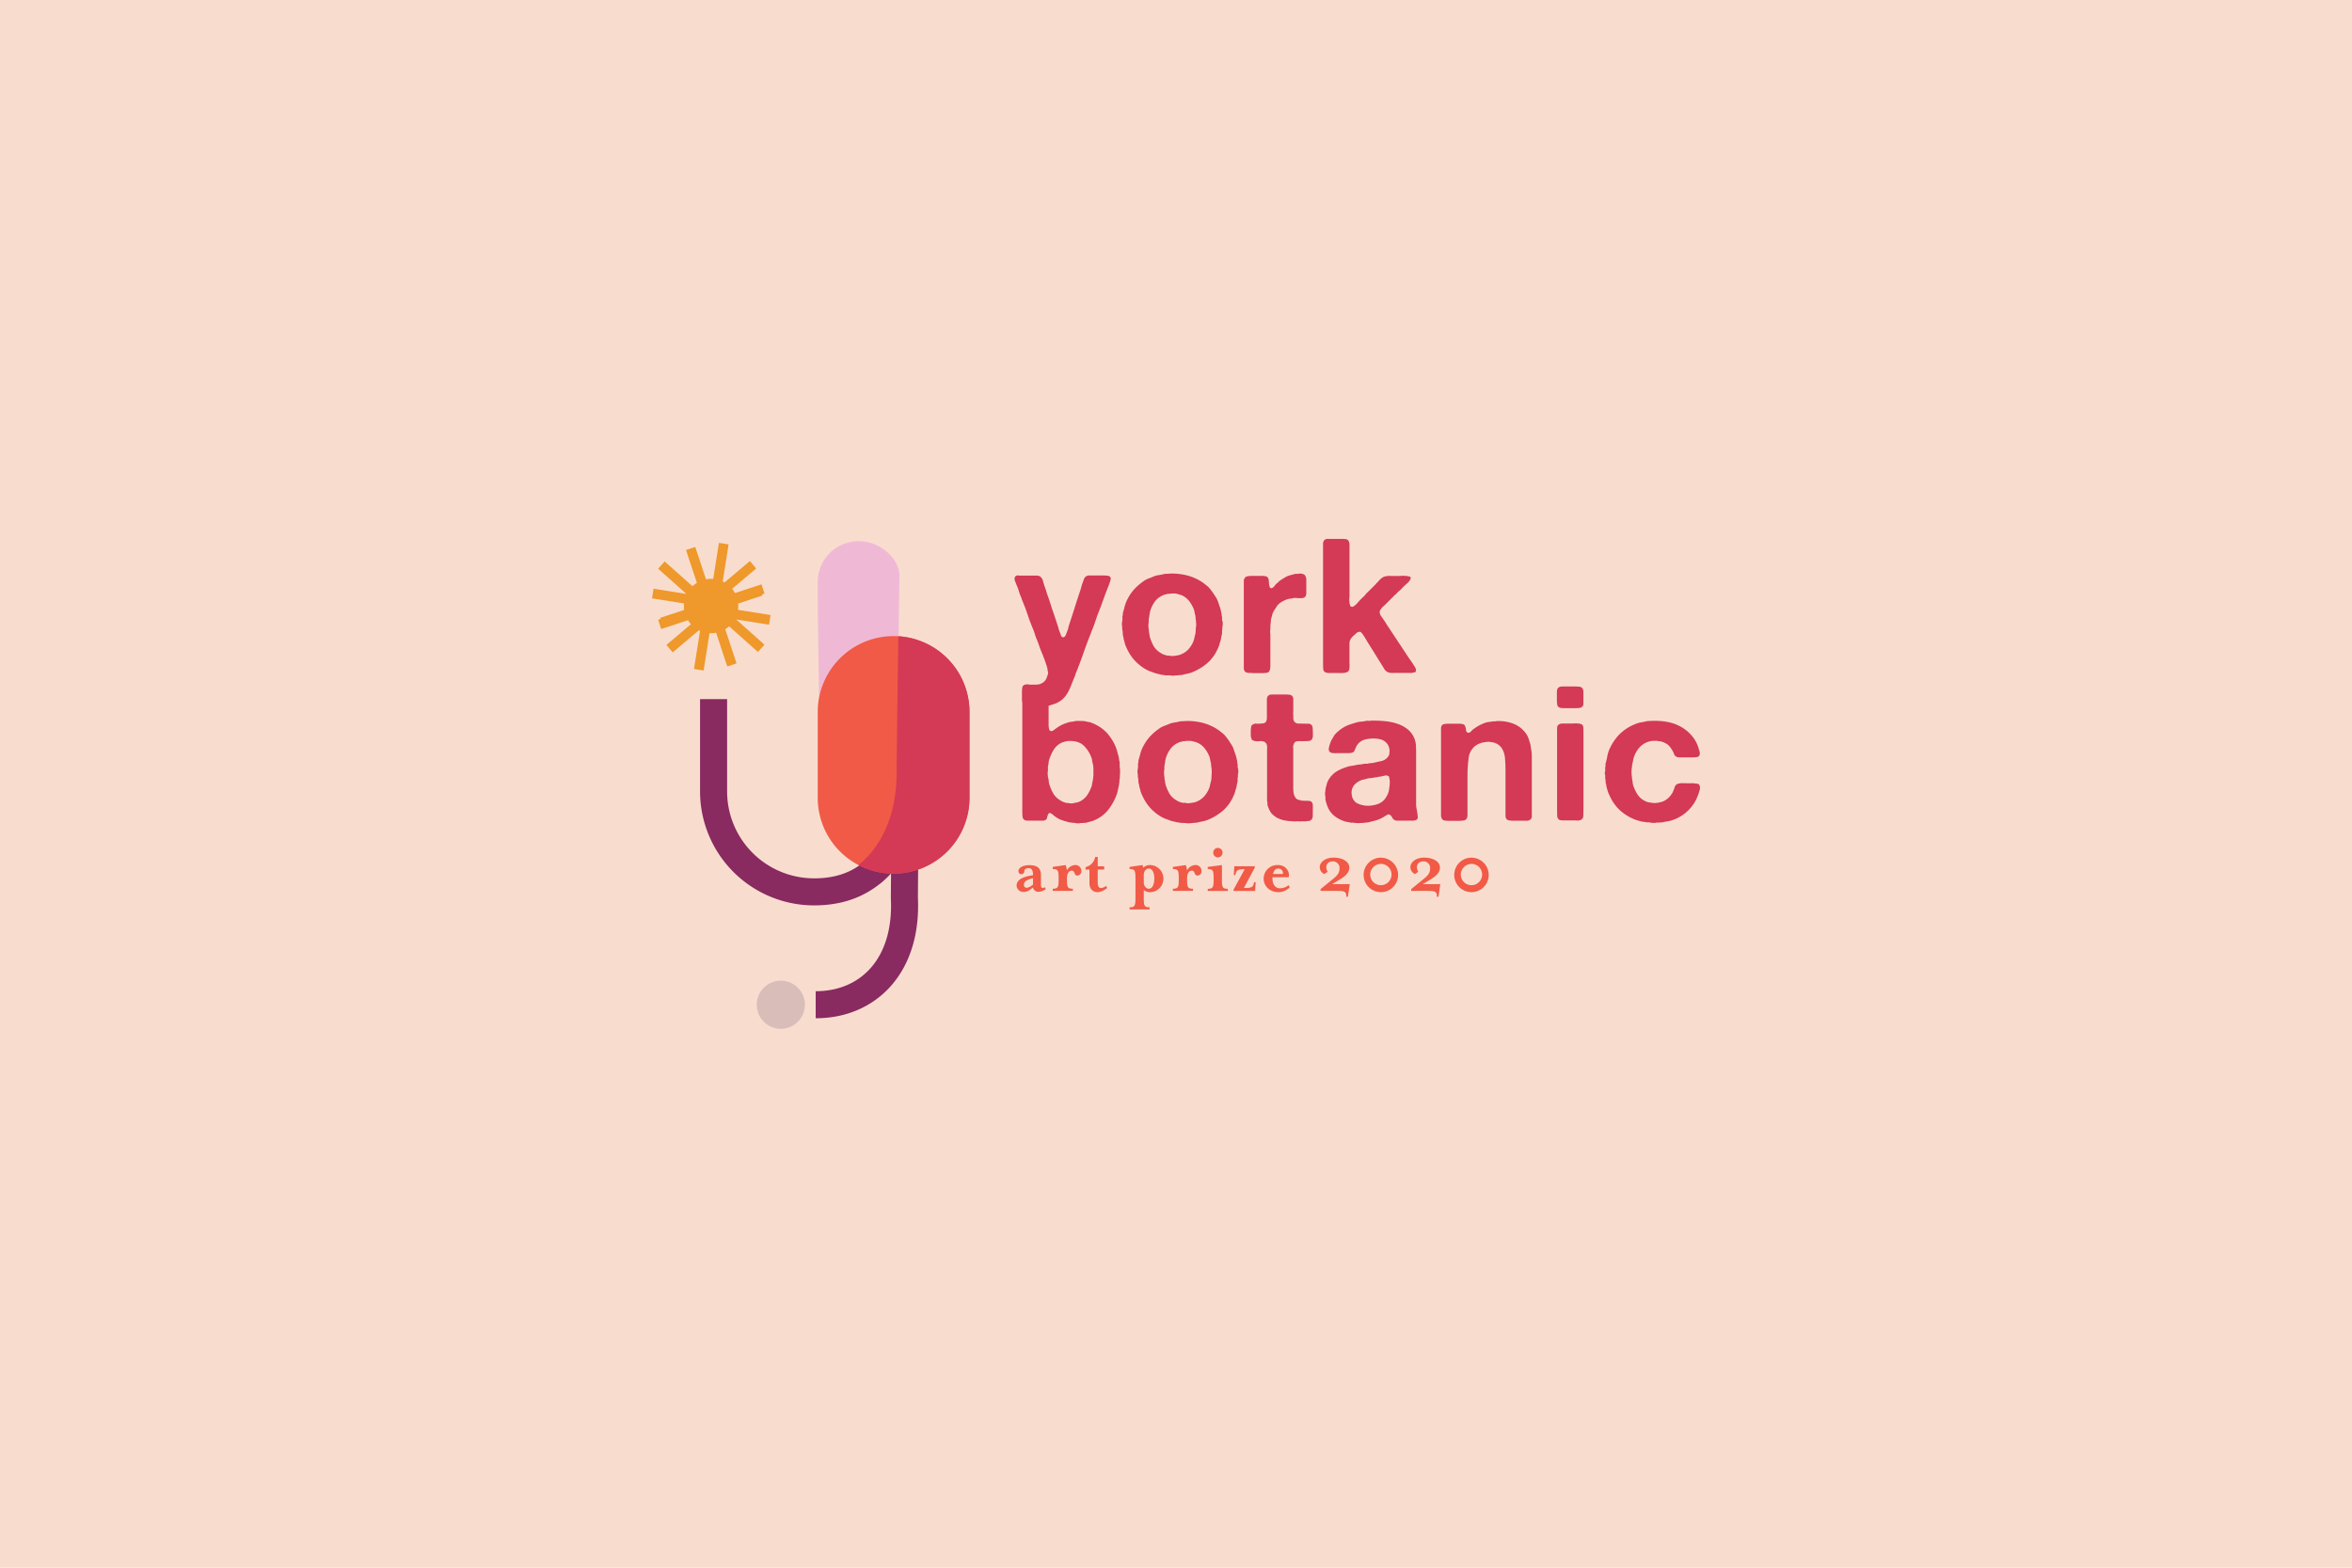
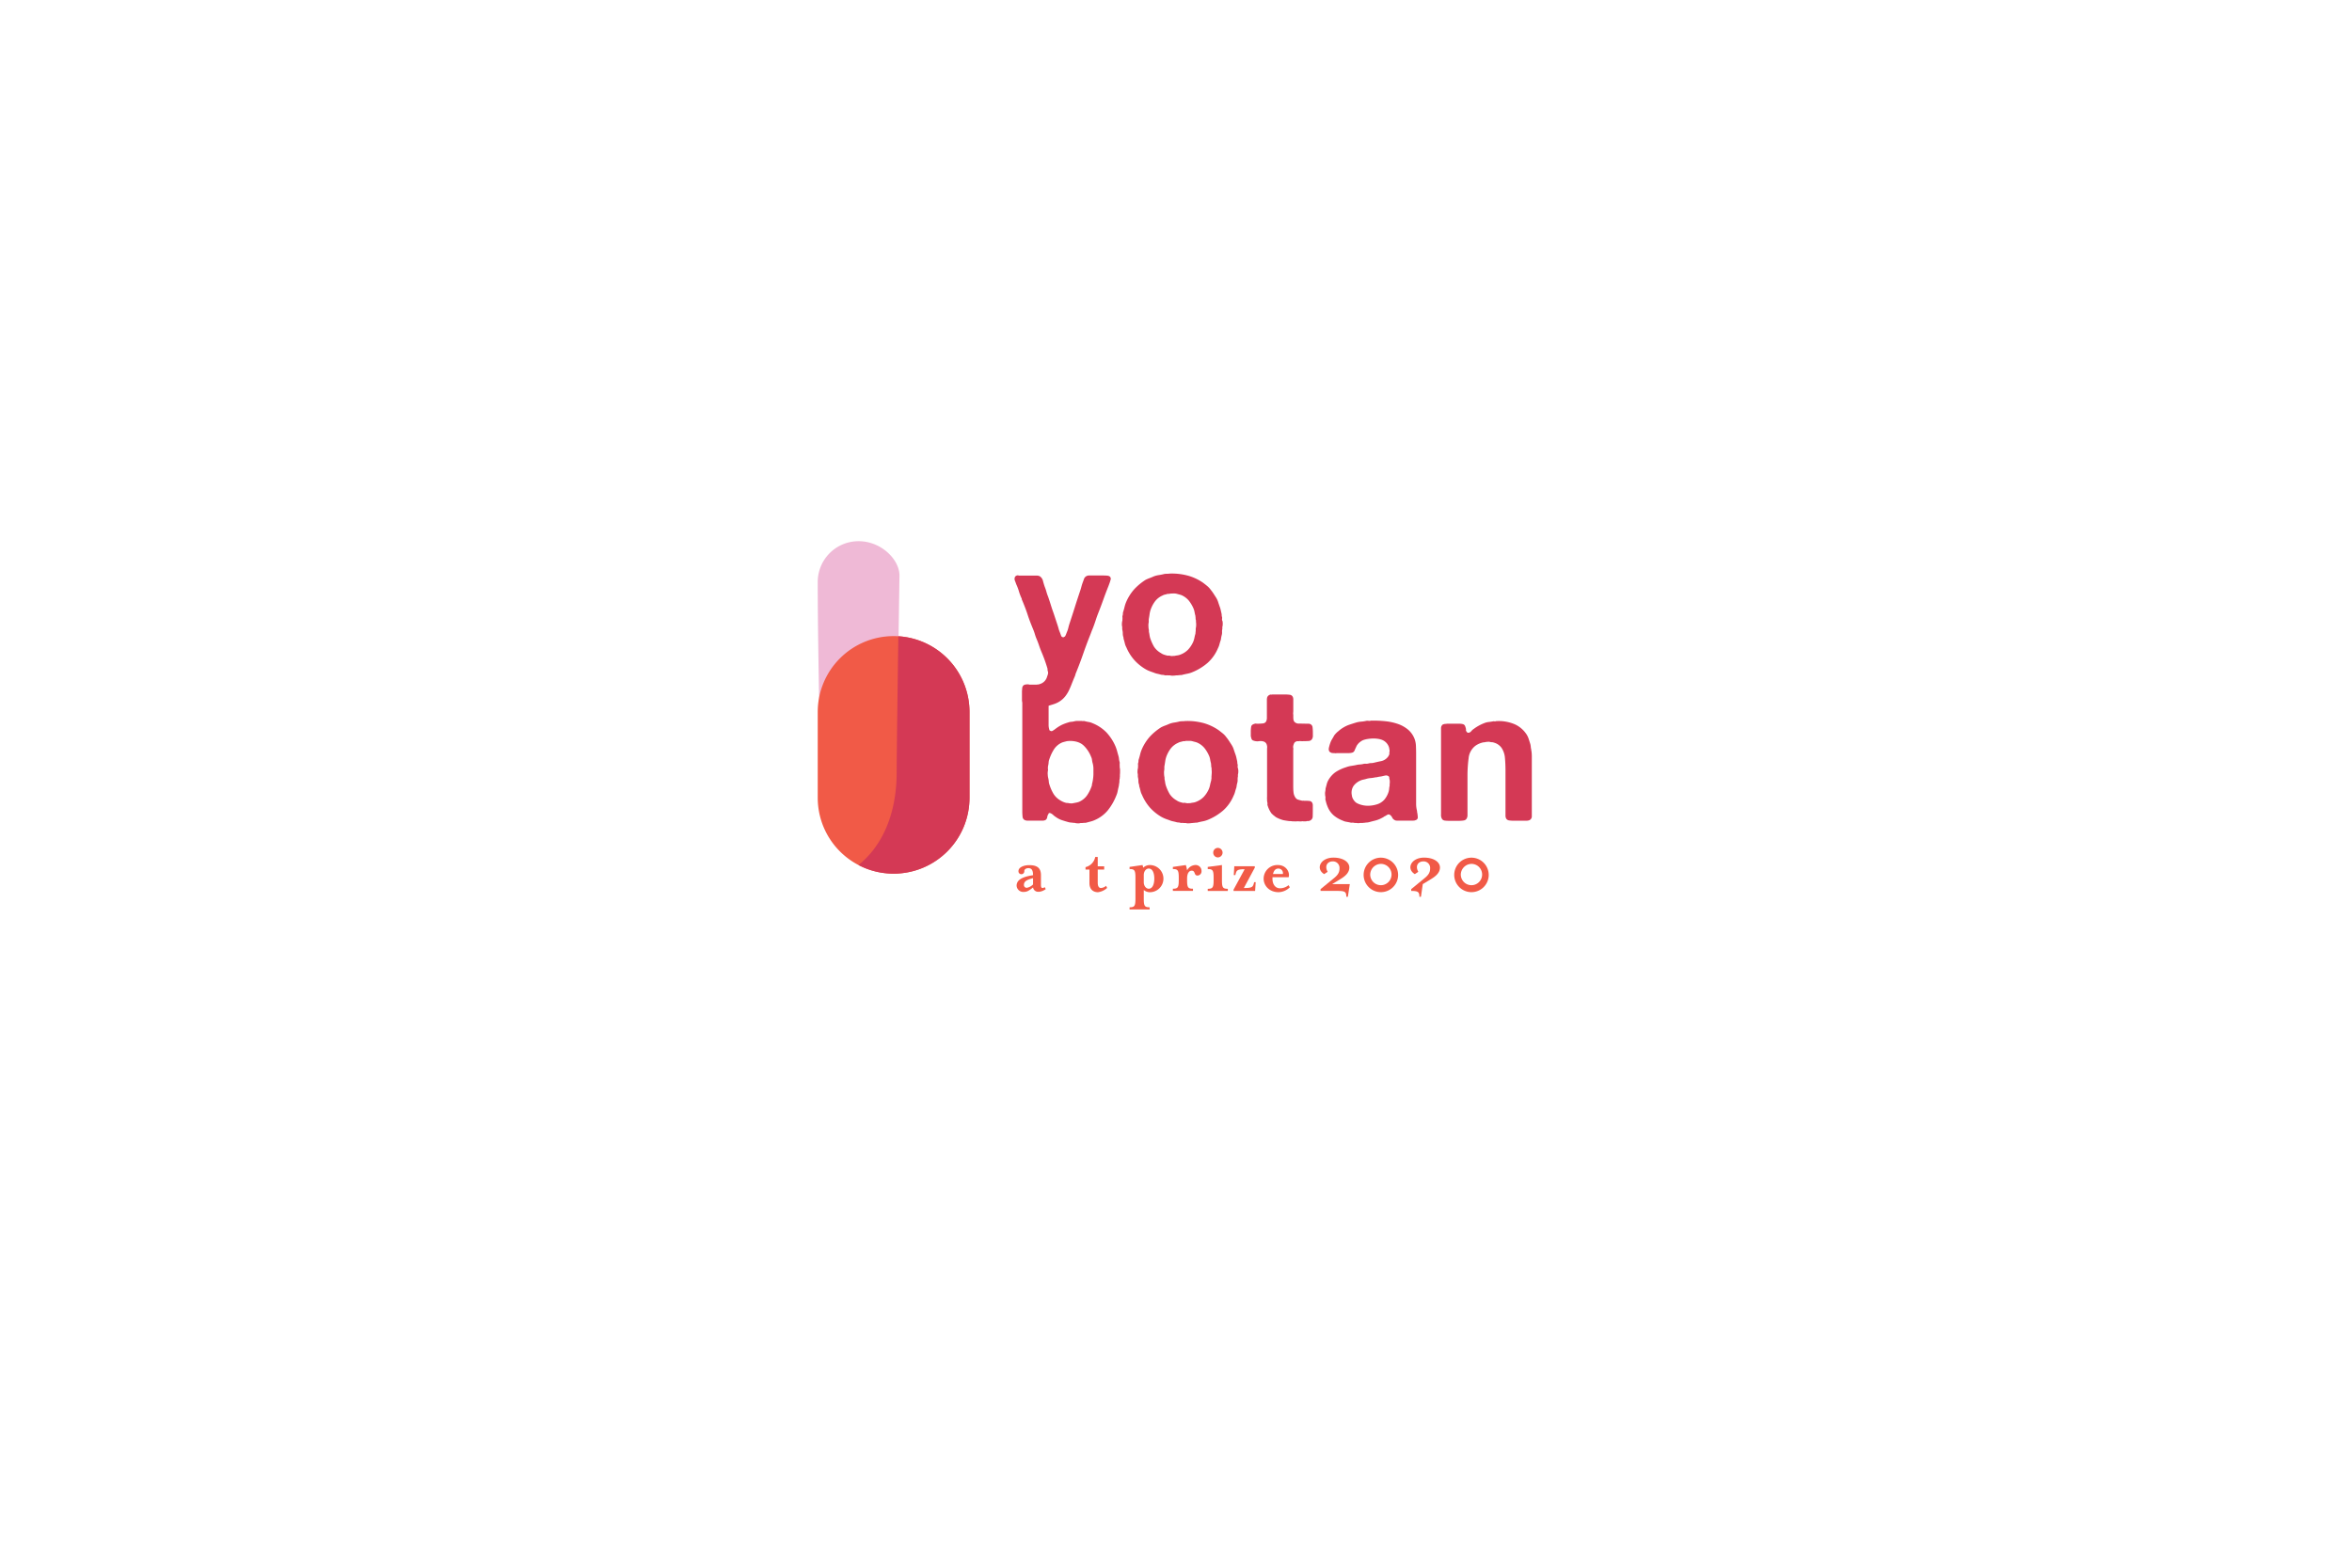
<svg xmlns="http://www.w3.org/2000/svg" id="Layer_1" data-name="Layer 1" viewBox="0 0 1200 800">
  <defs>
    <style>.cls-1,.cls-7{fill:none;}.cls-2{fill:#f8ddce;}.cls-3{fill:#d43955;}.cls-4{clip-path:url(#clip-path);}.cls-5{fill:#ef982b;}.cls-6{fill:#efb9d6;}.cls-7{stroke:#892a61;stroke-miterlimit:10;stroke-width:13.8px;}.cls-8{fill:#f15a47;}.cls-9{fill:#d9bdb8;}</style>
    <clipPath id="clip-path">
-       <rect class="cls-1" x="332.67" y="275" width="534.67" height="250" />
-     </clipPath>
+       </clipPath>
  </defs>
  <title>ybap_20</title>
-   <rect class="cls-2" x="-23" y="-37" width="1290" height="857" />
  <path class="cls-3" d="M519.71,293.73h9.22a3.3,3.3,0,0,1,1.63.38,4,4,0,0,1,1.59,2.41c.28,1.09.59,2.08.91,3a20.68,20.68,0,0,1,.82,2.41,18.79,18.79,0,0,0,.81,2.4c.51,1.47,1,2.93,1.44,4.37s.93,2.87,1.44,4.27l2,6.06c.19.57.37,1.16.53,1.77a12.5,12.5,0,0,0,.62,1.78c.2.51.4,1.09.63,1.73a1.2,1.2,0,0,0,1.39.86,1,1,0,0,1,.34-.24,1.07,1.07,0,0,0,.34-.24q.27-.48.48-1c.12-.32.25-.64.38-1a12.16,12.16,0,0,0,.77-2.25c.19-.81.41-1.59.67-2.36.89-2.69,1.76-5.35,2.59-8s1.7-5.29,2.6-8c.31-.89.59-1.77.81-2.64a25.05,25.05,0,0,1,.82-2.54c.19-.51.37-1,.53-1.49a2.71,2.71,0,0,1,2.35-1.73c.58,0,1.22,0,1.92,0h5.86a17.72,17.72,0,0,1,1.83.1,2.15,2.15,0,0,1,1.34.57,1.64,1.64,0,0,1,.19,1.73,14.4,14.4,0,0,1-.48,1.54l-.57,1.54q-1.35,3.36-2.6,6.86t-2.59,6.87c-.39,1-.74,1.94-1.06,2.93s-.67,2-1,2.93-.64,1.77-1,2.6-.63,1.69-1,2.59q-1.92,4.8-3.6,9.65t-3.6,9.56a8.1,8.1,0,0,0-.43,1.25,5.74,5.74,0,0,1-.43,1.15c-.52,1.22-1,2.41-1.45,3.56s-.92,2.26-1.43,3.31a16.8,16.8,0,0,1-1.83,2.93,11.69,11.69,0,0,1-2.59,2.4,12,12,0,0,1-2.74,1.4c-1,.35-2.07.68-3.22,1a6.76,6.76,0,0,1-1.54.19,6.17,6.17,0,0,0-1.53.19h-4.33c-.7,0-1.39,0-2.06-.1s-1.28-.14-1.83-.24a2.86,2.86,0,0,1-1.2-.43,1.72,1.72,0,0,1-.62-.91c-.1-.36-.21-.79-.34-1.3v-5.76c0-1.22.39-2,1.15-2.31a4.19,4.19,0,0,1,1.3-.24,3.71,3.71,0,0,1,1.39.15h3.56a2.86,2.86,0,0,1,.77-.1,1.64,1.64,0,0,0,.76-.19,5.35,5.35,0,0,0,3.85-3.94,7,7,0,0,0,.38-1.15,2.37,2.37,0,0,0,0-1.35,2.53,2.53,0,0,1-.19-1,2.73,2.73,0,0,0-.19-1c-.39-1.28-.8-2.55-1.25-3.79s-.93-2.49-1.44-3.7-1-2.44-1.4-3.65-.88-2.44-1.39-3.65a21.18,21.18,0,0,1-.81-2.31,22.57,22.57,0,0,0-.82-2.3c-1-2.44-2-4.93-2.83-7.49s-1.81-5.06-2.84-7.5a1.42,1.42,0,0,1-.19-.62,1,1,0,0,0-.19-.53,27.53,27.53,0,0,1-1.3-3.51,24.48,24.48,0,0,0-1.3-3.41c-.12-.38-.33-.94-.62-1.68a2.55,2.55,0,0,1-.14-1.87,1.53,1.53,0,0,1,1.24-1,.48.48,0,0,1,.34-.05.43.43,0,0,0,.34,0Z" />
  <path class="cls-3" d="M610.19,320.15a9.78,9.78,0,0,0,0-2.79v-.77a3,3,0,0,1-.19-1,5.74,5.74,0,0,0-.09-1.06,1.21,1.21,0,0,0-.1-.57c-.13-.52-.24-1.05-.34-1.59a8.91,8.91,0,0,0-.43-1.59,17.71,17.71,0,0,0-2.49-4.27,10.27,10.27,0,0,0-3.85-2.84c-.38-.12-.76-.23-1.15-.33L600.3,303a5.8,5.8,0,0,0-1.63-.14c-.58,0-1.15.05-1.73.05a.91.91,0,0,1-.67.14,1.64,1.64,0,0,0-.68.05c-.44.13-.88.24-1.29.34a3.43,3.43,0,0,0-1.11.43,9.6,9.6,0,0,0-3.89,3,16,16,0,0,0-2.35,4.57,12.78,12.78,0,0,0-.43,2c-.1.71-.21,1.41-.34,2.12a5.2,5.2,0,0,0-.09,1v1a6.61,6.61,0,0,0-.15,2,8.75,8.75,0,0,0,.24,2v.87a14,14,0,0,1,.29,1.49,12.58,12.58,0,0,0,.29,1.49,23,23,0,0,0,2.06,4.66,10.23,10.23,0,0,0,3.51,3.21,5.68,5.68,0,0,0,1.49.77,14.83,14.83,0,0,0,1.68.48,1.77,1.77,0,0,0,.67.05,1.6,1.6,0,0,1,.67.05,6.67,6.67,0,0,0,.82.14,2.23,2.23,0,0,0,.82-.05h.76a12.19,12.19,0,0,1,1.54-.28,5.66,5.66,0,0,0,1.44-.39,10.71,10.71,0,0,0,4-2.59,14.39,14.39,0,0,0,2.59-4,11.69,11.69,0,0,0,.58-1.92q.18-1,.48-2a3.23,3.23,0,0,0,.09-.73,2.76,2.76,0,0,1,.1-.72v-.91a4.92,4.92,0,0,1,.09-.91Zm13.45-3.46a5.28,5.28,0,0,1,.2,1.63,5.35,5.35,0,0,1-.2,1.64v1a5,5,0,0,0-.14,1.53,5,5,0,0,1-.15,1.54,12.63,12.63,0,0,0-.28,1.25c-.07.38-.13.8-.2,1.25-.25.7-.48,1.42-.67,2.16a10.08,10.08,0,0,1-.77,2.06,21,21,0,0,1-5.28,7.5,28.12,28.12,0,0,1-7.88,4.8,12.26,12.26,0,0,1-2.35.72c-.8.16-1.62.34-2.45.53a2.76,2.76,0,0,1-1.05.19,5,5,0,0,0-1.06.1,3.55,3.55,0,0,0-.63.05,4.59,4.59,0,0,1-.62,0,11.4,11.4,0,0,1-1.54.15,4.68,4.68,0,0,1-1.63-.15h-1a3.39,3.39,0,0,0-1,0,2.15,2.15,0,0,1-1-.15,3.27,3.27,0,0,0-.72-.1,4.62,4.62,0,0,1-.82-.09q-1-.28-1.92-.48a8.59,8.59,0,0,1-1.82-.58c-.77-.25-1.49-.51-2.16-.77a15.18,15.18,0,0,1-2.07-1,24.37,24.37,0,0,1-5.76-4.71,23.63,23.63,0,0,1-4-6.43,7.51,7.51,0,0,1-.72-1.82c-.16-.64-.33-1.32-.52-2a2.35,2.35,0,0,1-.2-.87,2.32,2.32,0,0,0-.19-.86,6.41,6.41,0,0,1-.19-1.59,6.9,6.9,0,0,0-.19-1.58,4.08,4.08,0,0,1-.1-.87v-.86a4.68,4.68,0,0,1-.15-1.63,6.59,6.59,0,0,1,.25-1.64v-.67a3.37,3.37,0,0,0,0-1,2.13,2.13,0,0,1,.15-1,5.16,5.16,0,0,0,.1-.92,2.4,2.4,0,0,1,.19-.91c.25-.83.48-1.65.67-2.45a15.48,15.48,0,0,1,.77-2.36,24,24,0,0,1,4.13-6.58,29.28,29.28,0,0,1,5.86-4.85,21.89,21.89,0,0,1,2-.86c.7-.25,1.4-.54,2.11-.87a12.47,12.47,0,0,1,2.59-.67,23.44,23.44,0,0,0,2.79-.57,10.58,10.58,0,0,1,1.44-.1,8.73,8.73,0,0,0,1.34-.1,31.55,31.55,0,0,1,9.66,1.16,25.72,25.72,0,0,1,7.25,3.45c.7.52,1.43,1.08,2.16,1.69a10.47,10.47,0,0,1,1.87,2,23.3,23.3,0,0,1,1.4,1.92l1.29,2a9.92,9.92,0,0,1,1.06,2.26c.25.8.55,1.65.86,2.55a10,10,0,0,1,.48,1.63l.39,1.73a3.37,3.37,0,0,1,.09.77,3.46,3.46,0,0,0,.1.77,1.94,1.94,0,0,1,.1,1.05,1.87,1.87,0,0,0,.09,1.06Z" />
  <g class="cls-4">
    <path class="cls-3" d="M662.74,292.67a8.06,8.06,0,0,1,1.87.2,2.2,2.2,0,0,1,1.3.86,4.59,4.59,0,0,1,.57,2.64v3.32c0,.7,0,1.5,0,2.4a4.51,4.51,0,0,1-.33,2.11,1.78,1.78,0,0,1-1.11.87,6.24,6.24,0,0,1-1.63.19,18.45,18.45,0,0,1-1.92-.1,6.1,6.1,0,0,0-1.88.1,6.29,6.29,0,0,1-1.34.24,5,5,0,0,0-1.25.24,14.15,14.15,0,0,0-3.07,1.39,8,8,0,0,0-2.4,2.07l-1,1.58c-.36.55-.69,1.11-1,1.68s-.37,1.05-.53,1.59-.31,1.07-.43,1.58a5,5,0,0,0-.2,1.39,5,5,0,0,1-.19,1.4,1.79,1.79,0,0,0,0,.72,1.42,1.42,0,0,1-.05.62v1.54a3.83,3.83,0,0,0-.1,1.49,14.44,14.44,0,0,1,.1,1.59v14.31c0,.83,0,1.6-.1,2.3a3.42,3.42,0,0,1-.58,1.73,1.15,1.15,0,0,1-.62.44c-.29.09-.59.17-.91.24h-.48a5.74,5.74,0,0,1-1.06.09H639.2a7.69,7.69,0,0,0-1.2-.09h-1.29c-.33-.13-.65-.24-1-.34a1,1,0,0,1-.68-.63,2.41,2.41,0,0,1-.43-1.39c0-.61,0-1.23,0-1.87V296.56a2.58,2.58,0,0,1,.39-1.48,2.13,2.13,0,0,1,1.44-1,12.54,12.54,0,0,1,2.3-.19h4.9a12,12,0,0,1,2,.15A1.88,1.88,0,0,1,647,295a3,3,0,0,1,.34,1.34c0,.58.08,1.14.14,1.69a7,7,0,0,0,.34,1.48.91.91,0,0,0,.91.68.57.57,0,0,1,.39-.2.55.55,0,0,0,.38-.19,5.29,5.29,0,0,0,1-1.1,4.5,4.5,0,0,1,1.11-1.11,4,4,0,0,0,.67-.62,4.52,4.52,0,0,1,.67-.63l1.78-1.15c.6-.38,1.23-.73,1.87-1.06s1.3-.48,2-.67l2.06-.57a3.39,3.39,0,0,1,1.11-.05c.54,0,.88,0,1-.15Z" />
    <path class="cls-3" d="M677.53,275h7a15.93,15.93,0,0,1,1.92.1,2.18,2.18,0,0,1,1.35.57,4,4,0,0,1,.72,2.79c0,1.28,0,2.46,0,3.55V304.1a10.83,10.83,0,0,1-.1,1.45,3.62,3.62,0,0,0,.1,1.44v.86a4.89,4.89,0,0,1,.29,1,.89.89,0,0,0,.57.72.91.91,0,0,0,.77.05,1.7,1.7,0,0,0,.68-.34,8.48,8.48,0,0,0,1.68-1.53c.48-.58,1-1.12,1.49-1.64s1-1,1.63-1.58a11.85,11.85,0,0,0,1.54-1.78,4.93,4.93,0,0,0,.67-.58c.32-.32.64-.65,1-1s.64-.69,1-1l2.21-2.21a1.63,1.63,0,0,1,.53-.63,2.6,2.6,0,0,0,.62-.62,10.27,10.27,0,0,1,1.68-1.68,5.39,5.39,0,0,1,2.26-1,7.55,7.55,0,0,1,1.34-.1,2.24,2.24,0,0,1,.77-.05,5.83,5.83,0,0,0,.87.05h3.17c.51,0,1.13,0,1.87-.09a6.22,6.22,0,0,1,1.88.09H718a3.38,3.38,0,0,0,1,.24.8.8,0,0,1,.67.44.85.85,0,0,1,0,.76,1.64,1.64,0,0,1-.34.68,6.58,6.58,0,0,1-1.43,1.68c-.58.48-1.13,1-1.64,1.49s-.88.9-1.29,1.34a10.49,10.49,0,0,1-1.4,1.25,5.29,5.29,0,0,0-.82.82,4.43,4.43,0,0,1-.81.81,3.3,3.3,0,0,0-.87.77,5.44,5.44,0,0,1-.86.87l-3.65,3.65c-.45.38-.85.75-1.2,1.1a7,7,0,0,0-1,1.3,4,4,0,0,0-.38.72,1.11,1.11,0,0,0,0,.91,3.69,3.69,0,0,0,.72,1.73,17.41,17.41,0,0,1,1,1.44c.52.71,1,1.41,1.4,2.11s.88,1.41,1.39,2.12l10.09,15.27c.64.9,1.26,1.79,1.87,2.69s1.17,1.79,1.68,2.69a2.72,2.72,0,0,1,.34,1.15A1.17,1.17,0,0,1,722,343a1.64,1.64,0,0,1-.76.19,2.35,2.35,0,0,0-.87.2,2.42,2.42,0,0,1-.86,0c-.32,0-.64,0-1,0H714.8c-1,0-2.24,0-3.65,0A7.48,7.48,0,0,1,708,343a4.25,4.25,0,0,1-1.83-1.78c-.51-.86-1-1.64-1.44-2.35-1.08-1.73-2.17-3.47-3.26-5.24s-2.18-3.5-3.27-5.23c-.51-.83-1-1.67-1.49-2.5a25.46,25.46,0,0,0-1.58-2.4,6.72,6.72,0,0,0-.67-.77,1,1,0,0,0-1.06-.29,2.86,2.86,0,0,0-1.3.58c-.29.26-.59.54-.91.86a10.12,10.12,0,0,0-1.44,1.35,5.68,5.68,0,0,0-1.06,1.83,6.78,6.78,0,0,0-.19,1.67v7.74c0,.45,0,.94,0,1.49s.05,1.1.05,1.68a12.73,12.73,0,0,1-.1,1.58,2.37,2.37,0,0,1-.38,1.11,2.13,2.13,0,0,1-1.2.82,8.47,8.47,0,0,1-1.88.28,20.35,20.35,0,0,1-2.21,0c-.77,0-1.44,0-2,0s-1.48,0-2.31,0a5,5,0,0,1-2-.24,1.89,1.89,0,0,1-1.34-1.73c-.07-.83-.1-1.79-.1-2.88v-58.5c0-.7,0-1.44,0-2.21a3.35,3.35,0,0,1,.34-1.82,2.16,2.16,0,0,1,1.34-1,2.47,2.47,0,0,0,.44-.05,2.27,2.27,0,0,1,.43-.05Z" />
  </g>
  <path class="cls-3" d="M557.05,400.51a19.88,19.88,0,0,0,.53-2.4,21.7,21.7,0,0,0,.29-2.93q0-1.49,0-3a11.17,11.17,0,0,0-.34-2.55,10.21,10.21,0,0,1-.38-1.82,4.7,4.7,0,0,0-.48-1.64,16.31,16.31,0,0,0-3.79-5.72c-1.64-1.56-4-2.35-7.16-2.35a4.27,4.27,0,0,0-.67.05,4.36,4.36,0,0,1-.67.05q-.68.19-1.26.33c-.38.1-.76.21-1.15.34a9.4,9.4,0,0,0-4.22,3.51,22.57,22.57,0,0,0-2.4,5.14,5.08,5.08,0,0,0-.34,1.58,9.09,9.09,0,0,1-.24,1.59,3.11,3.11,0,0,0-.1,1,2,2,0,0,0,0,.77,2.17,2.17,0,0,1,0,.76,7.15,7.15,0,0,0-.1,2.12,8.46,8.46,0,0,0,.29,1.92,11.48,11.48,0,0,1,.24,1.63,5,5,0,0,0,.34,1.54,21.42,21.42,0,0,0,2.06,4.66,10,10,0,0,0,3.41,3.31,10.67,10.67,0,0,0,3.17,1.35,2.29,2.29,0,0,1,.43,0,2.22,2.22,0,0,0,.53.05,3.49,3.49,0,0,0,1,.14,4.22,4.22,0,0,0,1.15,0l1.78-.34a8.91,8.91,0,0,0,1.59-.43,9.86,9.86,0,0,0,4.17-3.46,20.12,20.12,0,0,0,2.45-5.19Zm14.22-9a6.87,6.87,0,0,1,.19,2,14.6,14.6,0,0,1-.09,2,6.2,6.2,0,0,1,0,.82,4.93,4.93,0,0,0-.05.82,6,6,0,0,0-.19,1.48,6.48,6.48,0,0,1-.19,1.49,8.13,8.13,0,0,1-.2,1.35c-.19.77-.37,1.55-.52,2.35a10.29,10.29,0,0,1-.72,2.26,28.52,28.52,0,0,1-4.33,7.49,17.74,17.74,0,0,1-6.82,5,11.37,11.37,0,0,1-1.78.62l-2,.53a3.77,3.77,0,0,1-1.2.19,6.62,6.62,0,0,0-1.2.1h-.87a4.33,4.33,0,0,1-1.54.14,5.7,5.7,0,0,1-1.53-.24h-.58a9.78,9.78,0,0,0-1.06-.14c-.38,0-.76-.08-1.15-.15q-1.83-.48-3.36-1a11.46,11.46,0,0,1-2.88-1.34c-.39-.26-.76-.51-1.11-.77a8.17,8.17,0,0,1-1-.87l-.57-.38a2.62,2.62,0,0,0-.58-.29c-.57-.19-.93-.06-1,.39a3.58,3.58,0,0,0-.63,1.58,2.21,2.21,0,0,1-.72,1.4,2.69,2.69,0,0,1-1.34.43c-.52,0-1.1,0-1.74,0h-4.61c-.44,0-.91,0-1.39,0a3.33,3.33,0,0,1-1.29-.14,2,2,0,0,1-1.49-1.78,25.64,25.64,0,0,1-.15-2.93v-60.8a3.1,3.1,0,0,1,.48-1.83,1.91,1.91,0,0,1,1.35-.86.69.69,0,0,1,.43-.05.63.63,0,0,0,.43-.05h6a28.12,28.12,0,0,1,3,.14,1.87,1.87,0,0,1,1.64,1.49,7.74,7.74,0,0,1,.19,2.55c-.07,1.06-.1,2-.1,2.74v12.58a7.57,7.57,0,0,0,.19,1.83,6.85,6.85,0,0,0,.2.81.58.58,0,0,0,.48.43.69.69,0,0,0,.52.2,1.11,1.11,0,0,0,.53-.1,11.7,11.7,0,0,0,1.25-.81c.38-.29.8-.6,1.25-.92a18.08,18.08,0,0,1,2.59-1.49,22.39,22.39,0,0,1,3-1.1,5.61,5.61,0,0,1,1.54-.34,8.34,8.34,0,0,0,1.54-.24,5.07,5.07,0,0,1,1.44-.19H552a1.66,1.66,0,0,0,.68.05,2,2,0,0,1,.76.05c.71.19,1.37.33,2,.43a6.74,6.74,0,0,1,1.78.53,20.93,20.93,0,0,1,7.21,4.7,24.79,24.79,0,0,1,4.7,7.21,20.52,20.52,0,0,1,.82,2.4c.22.83.46,1.7.72,2.59a7,7,0,0,1,.24,1.3,8,8,0,0,0,.24,1.39,2.32,2.32,0,0,1,.14,1.06,4.93,4.93,0,0,0,0,1.15v.68Z" />
  <path class="cls-3" d="M618.15,395.42a10.78,10.78,0,0,0,0-2.78v-.77a2.78,2.78,0,0,1-.2-1.06,5.71,5.71,0,0,0-.09-1.05,1.41,1.41,0,0,0-.1-.58c-.13-.51-.24-1-.33-1.58A8.49,8.49,0,0,0,617,386a17.33,17.33,0,0,0-2.49-4.27,10.09,10.09,0,0,0-3.85-2.84c-.38-.13-.76-.24-1.15-.34s-.8-.2-1.25-.33a5.12,5.12,0,0,0-1.63-.14c-.58,0-1.15,0-1.73,0a1,1,0,0,1-.67.15,1.33,1.33,0,0,0-.67.05l-1.3.33a4,4,0,0,0-1.11.43,9.78,9.78,0,0,0-3.89,3,15.85,15.85,0,0,0-2.35,4.56,12.67,12.67,0,0,0-.43,2c-.1.7-.21,1.41-.34,2.11a5.2,5.2,0,0,0-.09,1v1a7,7,0,0,0-.15,2,8.85,8.85,0,0,0,.24,2v.86a12.58,12.58,0,0,1,.29,1.49,12.2,12.2,0,0,0,.29,1.49,22.8,22.8,0,0,0,2.06,4.66,10.16,10.16,0,0,0,3.51,3.22,6,6,0,0,0,1.49.77,14.83,14.83,0,0,0,1.68.48,1.58,1.58,0,0,0,.67,0,1.77,1.77,0,0,1,.67.05,4.25,4.25,0,0,0,.82.14,2.23,2.23,0,0,0,.82,0h.77a11.77,11.77,0,0,1,1.53-.29,5.34,5.34,0,0,0,1.45-.38,10.77,10.77,0,0,0,4-2.6,14.12,14.12,0,0,0,2.59-4,10.8,10.8,0,0,0,.58-1.92c.12-.64.29-1.32.48-2A3.22,3.22,0,0,0,618,398a2.71,2.71,0,0,1,.1-.72v-.91a4.31,4.31,0,0,1,.1-.92ZM631.59,392a5.35,5.35,0,0,1,.2,1.64,5.28,5.28,0,0,1-.2,1.63v1a5.4,5.4,0,0,0-.14,1.54,5.36,5.36,0,0,1-.14,1.54,9.91,9.91,0,0,0-.29,1.24c-.07.39-.13.81-.19,1.25-.26.71-.48,1.43-.68,2.17a10.54,10.54,0,0,1-.77,2.06,21,21,0,0,1-5.28,7.49,28.32,28.32,0,0,1-7.87,4.81,13.36,13.36,0,0,1-2.36.72c-.8.15-1.62.33-2.45.52a2.77,2.77,0,0,1-1,.2,5.74,5.74,0,0,0-1.06.09,5,5,0,0,0-.63.05,4.69,4.69,0,0,1-.62.05,11.81,11.81,0,0,1-1.54.14,4.72,4.72,0,0,1-1.63-.14h-1a3.38,3.38,0,0,0-1-.05,2.3,2.3,0,0,1-1-.14,2.76,2.76,0,0,0-.72-.1,3.78,3.78,0,0,1-.81-.1c-.65-.19-1.29-.35-1.93-.48a8.57,8.57,0,0,1-1.82-.57c-.77-.26-1.49-.52-2.16-.77a18.86,18.86,0,0,1-2.07-1,24.62,24.62,0,0,1-5.76-4.71,24,24,0,0,1-4-6.43,7.58,7.58,0,0,1-.72-1.83c-.16-.64-.33-1.31-.52-2a2.35,2.35,0,0,1-.2-.86A2.36,2.36,0,0,0,581,400a6.39,6.39,0,0,1-.19-1.58,6.53,6.53,0,0,0-.19-1.59,4,4,0,0,1-.1-.86v-.86a4.54,4.54,0,0,1-.14-1.64,6.13,6.13,0,0,1,.24-1.63v-.67a3.75,3.75,0,0,0,0-1,2,2,0,0,1,.14-1,5,5,0,0,0,.1-.91,2.48,2.48,0,0,1,.19-.92c.25-.83.48-1.64.67-2.44a15.13,15.13,0,0,1,.77-2.36,24.1,24.1,0,0,1,4.13-6.58,28.62,28.62,0,0,1,5.86-4.85,18.13,18.13,0,0,1,2-.86c.71-.26,1.41-.55,2.12-.87a12,12,0,0,1,2.59-.67,23.53,23.53,0,0,0,2.79-.58,12.36,12.36,0,0,1,1.44-.09,10.07,10.07,0,0,0,1.34-.1,31.57,31.57,0,0,1,9.66,1.15,26,26,0,0,1,7.25,3.46q1,.76,2.16,1.68a10.79,10.79,0,0,1,1.87,2,23.3,23.3,0,0,1,1.4,1.92l1.29,2a9.92,9.92,0,0,1,1.06,2.26c.26.8.55,1.65.87,2.54a13.09,13.09,0,0,1,.48,1.64c.12.57.25,1.15.38,1.72a3.46,3.46,0,0,1,.1.77,3.31,3.31,0,0,0,.09.77,2,2,0,0,1,.1,1.06,1.94,1.94,0,0,0,.09,1Z" />
  <path class="cls-3" d="M649.08,354.4h6.44a19.08,19.08,0,0,1,2.54.15,1.93,1.93,0,0,1,1.58,1.2,3.07,3.07,0,0,1,.2,1.15v5.67c0,.32,0,.69-.05,1.11a3.89,3.89,0,0,0,.05,1.1v1.06a9.84,9.84,0,0,0,.09,1.39,2.46,2.46,0,0,0,.48,1.11,3.08,3.08,0,0,0,2.45.91c1.19,0,2.32.05,3.41.05h1.15a2.78,2.78,0,0,1,1.06.19,2,2,0,0,1,1.2,1.73,23.43,23.43,0,0,1,.15,2.78c0,.45,0,.9,0,1.35a2.58,2.58,0,0,1-.15,1.15,2.11,2.11,0,0,1-2,1.63c-1,.07-2.17.1-3.46.1a8,8,0,0,1-.81-.05,1.8,1.8,0,0,0-.72.05,1.78,1.78,0,0,1-.67,0,.74.74,0,0,0-.58.14,1.66,1.66,0,0,0-1.11.82,5.53,5.53,0,0,0-.52,1.49,2.65,2.65,0,0,0,0,1,3.14,3.14,0,0,1,0,1.06V400c0,1.6,0,3,.14,4.18a5.76,5.76,0,0,0,1.2,3.13,2.59,2.59,0,0,0,1.3.81c.54.16,1.1.3,1.68.43a1.28,1.28,0,0,0,.62.05,1,1,0,0,1,.53.05h1.06a13.72,13.72,0,0,1,1.82.1,1.74,1.74,0,0,1,1.25.76,2.62,2.62,0,0,1,.39,1.49v1.88c0,1.34,0,2.57-.05,3.69a2.28,2.28,0,0,1-1.59,2.26,1.76,1.76,0,0,1-.86.15,1.67,1.67,0,0,0-.87.14h-1a5.72,5.72,0,0,1-.57,0,1.66,1.66,0,0,0-.68,0,3.67,3.67,0,0,1-1,.05,8.86,8.86,0,0,0-1-.05,7.72,7.72,0,0,0-1,.05,2.72,2.72,0,0,1-.87-.05h-1a5.78,5.78,0,0,0-1.06-.1,5.82,5.82,0,0,1-1.06-.09l-1.25-.19-1.15-.2a16.91,16.91,0,0,1-2-.67A14.65,14.65,0,0,1,651,417a5.55,5.55,0,0,1-.58-.44c-.19-.15-.41-.33-.67-.52s-.29-.27-.48-.44-.35-.3-.48-.43a13.15,13.15,0,0,1-2-4,1.22,1.22,0,0,1-.14-.72,2.66,2.66,0,0,0,0-.82,1,1,0,0,1-.1-.48,1.14,1.14,0,0,0-.09-.48v-1a2.66,2.66,0,0,1,0-.86c0-.33,0-.65,0-1V382.84c0-.45,0-.9.05-1.35a3.16,3.16,0,0,0-.15-1.24,2.4,2.4,0,0,0-1.34-1.73,5.05,5.05,0,0,0-2.69-.29,5.52,5.52,0,0,1-2.79-.29,1.45,1.45,0,0,1-1-.87,14.36,14.36,0,0,1-.38-1.44v-2a16.07,16.07,0,0,1,.19-2.79c.13-.7.67-1.18,1.63-1.44a1.33,1.33,0,0,1,.77-.14,7.43,7.43,0,0,0,.87.05,22.71,22.71,0,0,0,2.69-.15,2.05,2.05,0,0,0,1.72-1.1,4.35,4.35,0,0,0,.34-1.54c0-.58,0-1.15,0-1.73v-7.59a4.53,4.53,0,0,1,.19-1.44A2.31,2.31,0,0,1,648,354.5a1,1,0,0,1,.53-.05.81.81,0,0,0,.53-.05Z" />
  <path class="cls-3" d="M709,400.13a6.83,6.83,0,0,0,0-2.21,3.3,3.3,0,0,1-.19-1.06.89.89,0,0,0-.39-.76,2.25,2.25,0,0,0-1.44-.39,4.48,4.48,0,0,1-.67.14l-.67.15a10.19,10.19,0,0,1-1.44.29,13.44,13.44,0,0,0-1.54.28,2.75,2.75,0,0,1-.87.1,17.79,17.79,0,0,1-2.5.39,10.11,10.11,0,0,0-2.4.47c-.51.14-1,.25-1.44.34a6.77,6.77,0,0,0-1.34.44,8.6,8.6,0,0,0-3.41,2.59,6.14,6.14,0,0,0-1,4.8,5.05,5.05,0,0,0,1.06,2.69,4.45,4.45,0,0,0,2,1.68,11.92,11.92,0,0,0,2.93.91,12.47,12.47,0,0,0,3.37.15,15.54,15.54,0,0,0,3.31-.62,8.25,8.25,0,0,0,3.94-2.46,11.59,11.59,0,0,0,2.21-4.17,8,8,0,0,0,.24-1.4A8,8,0,0,1,709,401v-.87Zm14.12,14.79a17,17,0,0,1,.24,2.12,1.37,1.37,0,0,1-1,1.44,3,3,0,0,1-1.34.29H714.3c-.58,0-1.14,0-1.68,0a2.26,2.26,0,0,1-1.3-.43,2.47,2.47,0,0,1-1-1.11,3.3,3.3,0,0,0-.91-1.2,2,2,0,0,0-.48-.34,1.27,1.27,0,0,0-.77-.05,4.71,4.71,0,0,0-.91.49,4.62,4.62,0,0,1-.91.47,5.48,5.48,0,0,1-1.06.68l-1.15.58a14.56,14.56,0,0,1-2.6.91c-.89.22-1.82.46-2.78.72a6.28,6.28,0,0,1-1.3.24c-.42,0-.85.08-1.3.14a3.66,3.66,0,0,0-.57.05,3.79,3.79,0,0,1-.58.05h-1.06a4.73,4.73,0,0,1-1.91,0h-.87a3.7,3.7,0,0,0-1.3-.15,2.87,2.87,0,0,1-1.2-.14c-.64-.13-1.25-.24-1.82-.34a5.71,5.71,0,0,1-1.64-.52,16.13,16.13,0,0,1-4.75-2.74,11.58,11.58,0,0,1-3.12-4.47c-.19-.45-.37-.93-.53-1.44s-.31-1.06-.43-1.63a2,2,0,0,1-.15-1,3.44,3.44,0,0,0,0-1,5.16,5.16,0,0,1-.15-1.2,4.8,4.8,0,0,1,.05-1.3,8.42,8.42,0,0,0,.19-1.64c.19-.7.39-1.42.58-2.15a7.78,7.78,0,0,1,.77-2,12.71,12.71,0,0,1,3.74-4.23,21.27,21.27,0,0,1,5.38-2.5,12,12,0,0,1,2.59-.67q1.35-.2,2.7-.48a8.31,8.31,0,0,1,1.63-.24,10.43,10.43,0,0,0,1.73-.24,3.84,3.84,0,0,1,1.34-.15,4.29,4.29,0,0,0,1.44-.14,4.84,4.84,0,0,1,1.35-.19,6.41,6.41,0,0,0,1.44-.19c1.34-.32,2.58-.6,3.7-.82a5.8,5.8,0,0,0,3-1.68,4.4,4.4,0,0,0,1.16-1.92,1,1,0,0,0,0-.49.57.57,0,0,1,0-.38,1.41,1.41,0,0,0,.1-.58v-.57a5.23,5.23,0,0,1-.15-.77,3.75,3.75,0,0,0-.14-.67,6.09,6.09,0,0,0-4-3.94,11.18,11.18,0,0,0-2.07-.43,15.31,15.31,0,0,0-2.45-.1,20.31,20.31,0,0,0-2.4.24,14,14,0,0,0-2,.48,5.3,5.3,0,0,0-1.1.53c-.36.23-.69.47-1,.72a6.51,6.51,0,0,0-1,1.06,4.32,4.32,0,0,0-.72,1.25c-.32.64-.59,1.24-.82,1.82a1.9,1.9,0,0,1-1.39,1.15,6.64,6.64,0,0,1-1.64.19H682.7c-.32,0-.64,0-1,.05a2.24,2.24,0,0,1-.87-.05H680a1.14,1.14,0,0,0-.48-.09.63.63,0,0,1-.48-.19,1.53,1.53,0,0,1-1.06-1.25,2.22,2.22,0,0,1,0-1c.06-.32.13-.61.19-.86a19.9,19.9,0,0,1,.63-2,8.71,8.71,0,0,1,.81-1.68c.19-.33.39-.64.58-1l.57-1a11.69,11.69,0,0,1,1.93-2,3,3,0,0,0,.57-.49c.32-.25.61-.48.87-.67a9.17,9.17,0,0,1,.86-.57,15.62,15.62,0,0,1,3.46-1.69c1.22-.41,2.46-.81,3.75-1.19a13.36,13.36,0,0,1,2.4-.39,16.48,16.48,0,0,0,2.49-.38,3.4,3.4,0,0,1,1.21,0c.54.06.88,0,1-.1a58,58,0,0,1,7.55.29,28,28,0,0,1,6.53,1.44,16.63,16.63,0,0,1,5,2.83,11.77,11.77,0,0,1,3.27,4.56,11.56,11.56,0,0,1,.77,3.75q.09,2.12.09,4.32v25.13a14,14,0,0,0,.39,3.41,2,2,0,0,1,.09.62,1.79,1.79,0,0,0,.1.62Z" />
  <path class="cls-3" d="M763.29,368a20.81,20.81,0,0,1,9.61,1.63A14.15,14.15,0,0,1,779,375a9.89,9.89,0,0,1,1,2.26c.26.8.52,1.62.78,2.45a8.93,8.93,0,0,1,.23,1.44,7.69,7.69,0,0,0,.24,1.34,2,2,0,0,0,.1.77,19.51,19.51,0,0,1,.19,2.79v26.9c0,1.21,0,2.38,0,3.5a2.12,2.12,0,0,1-1.4,2.16,4.15,4.15,0,0,1-1.34.2H772a12.66,12.66,0,0,1-2.06-.15,2.06,2.06,0,0,1-1.4-.81,3,3,0,0,1-.43-1.49c0-.61,0-1.27,0-2v-21q0-3.56-.28-6.58a10.87,10.87,0,0,0-1.73-5.14,7.1,7.1,0,0,0-3.94-2.69,2.67,2.67,0,0,0-1-.19,3.5,3.5,0,0,1-1.11-.19,4.49,4.49,0,0,0-1.2,0,7,7,0,0,0-1.1.14,2.59,2.59,0,0,1-.67.1,1.9,1.9,0,0,0-.58.09,10.86,10.86,0,0,0-3.55,1.54,9,9,0,0,0-3.65,6.44,70,70,0,0,0-.58,9.51v19.59a3.28,3.28,0,0,1-.29,1.45,2,2,0,0,1-1.54,1.24,14.42,14.42,0,0,1-2.59.2h-4.8c-.71,0-1.41,0-2.11-.1a2.16,2.16,0,0,1-1.54-.67,3.82,3.82,0,0,1-.63-2.5c0-1.09,0-2.11,0-3.07v-39.1c0-.7,0-1.35,0-1.92a2.36,2.36,0,0,1,.53-1.44,1.19,1.19,0,0,1,.62-.44,7.73,7.73,0,0,1,.92-.23h.48a4.58,4.58,0,0,1,1-.1h5c.51,0,1,0,1.49.05a5,5,0,0,1,1.29.24,1.66,1.66,0,0,1,.92.86,11.4,11.4,0,0,1,.43,1.35,1.77,1.77,0,0,1,.05.67.72.72,0,0,0,.14.57,1.28,1.28,0,0,0,.34.58l.43.29a1.9,1.9,0,0,0,1.72-.72,6.23,6.23,0,0,1,1.45-1.3,22.7,22.7,0,0,1,5.76-3.07,8.3,8.3,0,0,1,1.78-.38c.61-.07,1.26-.16,2-.29a2.2,2.2,0,0,1,.86-.05,1.77,1.77,0,0,0,.77-.05Z" />
  <g class="cls-4">
-     <path class="cls-3" d="M807.86,413.48c0,1.28,0,2.37-.1,3.27s-.64,1.5-1.73,1.82a3.16,3.16,0,0,1-1.24.15c-.45,0-.93-.05-1.44-.05H798a13.35,13.35,0,0,1-1.69-.1,1.71,1.71,0,0,1-1.2-.57,2.72,2.72,0,0,1-.62-1.68c0-.68-.05-1.4-.05-2.16V371.7a2.7,2.7,0,0,1,.39-1.54,2.62,2.62,0,0,1,1.63-.86.87.87,0,0,1,.53-.05,1,1,0,0,0,.53-.05h4.8c.38,0,.82,0,1.29-.05a5,5,0,0,1,1.21.05h.76a10.19,10.19,0,0,0,1.06.29,1.12,1.12,0,0,1,.77.57,2.38,2.38,0,0,1,.43,1.35c0,.57.05,1.18.05,1.82v40.25ZM807.19,351a3.45,3.45,0,0,1,.67,2.3v5.58a2.13,2.13,0,0,1-.67,1.82,2.81,2.81,0,0,1-1.49.58c-.61.06-1.27.09-2,.09h-5.38a17.09,17.09,0,0,1-1.87-.09,2.67,2.67,0,0,1-1.4-.58,1.7,1.7,0,0,1-.52-1.11,13.32,13.32,0,0,1-.2-1.82q0-1,0-2.07c0-.7,0-1.31,0-1.82s0-1,.05-1.39a2.38,2.38,0,0,1,.34-1.11,1.31,1.31,0,0,1,.52-.57l.72-.39a2.3,2.3,0,0,0,.48-.05,3.55,3.55,0,0,1,.48-.05h7a17.37,17.37,0,0,1,1.82.1,2.22,2.22,0,0,1,1.35.58Z" />
    <path class="cls-3" d="M843.21,367.86q7.78-.19,13,2.3a20.26,20.26,0,0,1,8.32,7.11,17.19,17.19,0,0,1,2.3,5.28,7,7,0,0,1,.34,1.25,2.82,2.82,0,0,1,0,1.34,1.65,1.65,0,0,1-1.35,1.2,15.18,15.18,0,0,1-2.3.15H856.7a2.58,2.58,0,0,1-1.48-.39,2,2,0,0,1-1.06-1.19,10.87,10.87,0,0,0-.77-1.69,14.11,14.11,0,0,0-1.25-1.92,9.29,9.29,0,0,0-1.53-1.54,11.69,11.69,0,0,0-3-1.34,3.61,3.61,0,0,0-1.16-.19,2.76,2.76,0,0,1-1.05-.19h-1a10.26,10.26,0,0,0-3.08.38,10.59,10.59,0,0,0-4.51,2.64,13.91,13.91,0,0,0-2.79,4.28,10.12,10.12,0,0,0-.72,2.26c-.16.8-.33,1.64-.52,2.54a2.91,2.91,0,0,0-.1.77,3,3,0,0,1-.1.77,12.72,12.72,0,0,0-.14,2.69,16.48,16.48,0,0,0,.24,2.69,3.55,3.55,0,0,0,.1,1.05,7.06,7.06,0,0,1,.23,1.35,6.88,6.88,0,0,0,.25,1.34,22.67,22.67,0,0,0,1.82,4,10.32,10.32,0,0,0,2.69,3.07,7.33,7.33,0,0,0,1.15.67,5.9,5.9,0,0,0,2.17.87c.73.13,1.64.25,2.73.38h.58a1.5,1.5,0,0,0,.58-.09h.86c.45-.13.88-.24,1.29-.34s.82-.21,1.21-.34a9.57,9.57,0,0,0,4.41-3.65,5.39,5.39,0,0,0,.68-1.1c.19-.42.35-.78.48-1.11l.67-1.87A2.37,2.37,0,0,1,856,400a7.06,7.06,0,0,1,2.78-.33c1.28,0,2.34.05,3.17.05.45,0,.91,0,1.39-.05a2.82,2.82,0,0,1,1.21.14h.76a7,7,0,0,0,.77.15.94.94,0,0,1,.58.24,1.75,1.75,0,0,1,.62,1.1,3.28,3.28,0,0,1,0,1.49,30.75,30.75,0,0,1-2.11,5.67,21.2,21.2,0,0,1-12.58,10.28,14.46,14.46,0,0,1-2,.43,15.48,15.48,0,0,0-2.11.43,7.57,7.57,0,0,1-1.16.1,7.43,7.43,0,0,0-1.15.09H845a3.66,3.66,0,0,1-1.45.15,12.83,12.83,0,0,1-1.44-.15,4.35,4.35,0,0,0-1.39-.14,3.7,3.7,0,0,1-1.3-.15c-.32-.06-.64-.11-1-.14s-.64-.08-1-.14l-2-.58a15.75,15.75,0,0,1-1.83-.67,24.11,24.11,0,0,1-7.59-4.95,23.13,23.13,0,0,1-5-7.54,8.36,8.36,0,0,1-.77-1.87c-.19-.68-.39-1.36-.58-2.07a3.08,3.08,0,0,1-.09-.72,2.35,2.35,0,0,0-.2-.82,4.91,4.91,0,0,1-.19-1.39,5,5,0,0,0-.19-1.39v-1.64a3.28,3.28,0,0,1,0-2.2,2.12,2.12,0,0,0,0-.87,1.44,1.44,0,0,1,0-.77,3.43,3.43,0,0,0,.14-1.24,2.9,2.9,0,0,1,.15-1.16c.32-1.15.57-2.26.77-3.31a17.2,17.2,0,0,1,.86-3.12,26.29,26.29,0,0,1,5.33-8.17,23.83,23.83,0,0,1,8.21-5.28,11.91,11.91,0,0,1,2.79-.82c1-.16,1.95-.37,3-.62a10.58,10.58,0,0,1,1.44-.1,12.36,12.36,0,0,0,1.44-.09Z" />
    <path class="cls-5" d="M393.16,313.86l-16.63-2.65a13.74,13.74,0,0,0,.08-3.21L389,303.91l-.19-.58,1.26-.41-1.56-4.73L375,302.65a13.59,13.59,0,0,0-1.46-2.18l12.28-10.37-3.22-3.81-12.93,10.93c-.31-.18-.62-.34-.93-.49l3-18.92-4.93-.79-2.93,18.41a13.48,13.48,0,0,0-3.68.22l-5.48-16.55L350,280.67l5.56,16.78a13.45,13.45,0,0,0-2.23,1.71L339.09,286.5l-3.31,3.72,14.45,12.87-16.78-2.68-.78,4.93,16.33,2.6a13.54,13.54,0,0,0,.08,3.3l-12.23,4.05.19.57-1.26.42,1.57,4.73L351,316.5a14,14,0,0,0,1.53,2.05L340,329.1l3.22,3.81,13.32-11.26c.2.11.42.19.63.29l-3.1,19.45,4.93.78,3-19.06a13.65,13.65,0,0,0,3.36-.23l5.7,17.21,4.73-1.57-5.78-17.44a13.14,13.14,0,0,0,2-1.46l14.7,13.08,3.31-3.73L375.6,316.11l16.78,2.67.78-4.92Z" />
  </g>
  <path class="cls-6" d="M456,328.61h0c.81,0,1.61,0,2.4.08.28-19.31.52-34.94.52-34.95,0-8.25-9.35-17.57-20.85-17.57A20.82,20.82,0,0,0,417.21,297c0,19.53.39,41.57.75,63a38.71,38.71,0,0,1,38-31.38Z" />
  <g class="cls-4">
    <path class="cls-7" d="M416.17,512.72h0c26.91,0,46.91-20,45.25-54.41l.28-40.92v-1.86c-3.07,13.09-8.17,22.67-16.37,29.57l-1.52,1.15c-8,6.1-17.37,8.87-28.45,8.87h0a51.28,51.28,0,0,1-51.29-51.28V356.77" />
  </g>
  <path class="cls-8" d="M455.92,445.83h0a38.71,38.71,0,0,1-38.71-38.7V363.32a38.71,38.71,0,0,1,38.71-38.71h0a38.71,38.71,0,0,1,38.71,38.71v43.81a38.71,38.71,0,0,1-38.71,38.7Z" />
  <path class="cls-3" d="M458.34,324.69c-.38,26.38-.84,59.62-.86,69.35,0,21.6-7.5,37.8-19.48,47.39a38.51,38.51,0,0,0,17.94,4.4h0a38.71,38.71,0,0,0,38.71-38.7V363.32a38.71,38.71,0,0,0-36.31-38.63Z" />
-   <path class="cls-9" d="M410.66,512.72a12.28,12.28,0,1,1-12.28-12.27,12.28,12.28,0,0,1,12.28,12.27Z" />
  <path class="cls-8" d="M527.06,448.13c-2.9.75-4.64,1.51-4.64,3.39a1.39,1.39,0,0,0,1.51,1.52,6.07,6.07,0,0,0,3.13-1.7v-3.21Zm2.91,6.94a2.63,2.63,0,0,1-2.91-2.19c-2.11,1.66-3.06,2.27-4.76,2.27a3.37,3.37,0,0,1-3.62-3.17c0-3.21,3.44-4.61,8.38-5.37v0c0-2.8-.86-3.59-2.45-3.59-.87,0-2,.49-2,1.47a1.5,1.5,0,0,1-1.51,1.63,1.48,1.48,0,0,1-1.47-1.63c0-1.89,2.71-3,5.47-3,4.19,0,6,1.55,6,5.14v5.1c0,.94.3,1.43.83,1.43a2.26,2.26,0,0,0,1.09-.45l.53,1a6.94,6.94,0,0,1-3.51,1.39Z" />
-   <path class="cls-8" d="M549.72,446.8c-2,0-.94-2.49-3-2.49-1.09,0-2.34,1-2.34,4v.8c0,3.77.46,4.41,3,4.41v1.1H537.11v-1.1c2.53,0,3-.64,3-4.41V447.9c0-3.78-.46-4.42-3-4.42v-1.09l6.61-.95a15,15,0,0,1,.64,2.72,5,5,0,0,1,4-2.72,3,3,0,0,1,3.35,3.1,2.15,2.15,0,0,1-2,2.26Z" />
  <path class="cls-8" d="M553.84,443.75V442.5a6.62,6.62,0,0,0,4.95-5.18h1.28v4.76h3.29v1.67h-3.29v6.64c0,1.81.53,2.76,1.7,2.76a4.6,4.6,0,0,0,2.57-1.1l.53,1.06a8.54,8.54,0,0,1-4.65,2.19c-2.72,0-4.38-1.7-4.38-4.64v-6.91Z" />
  <path class="cls-8" d="M586.09,443.22c-1.32,0-2.53,1.35-2.53,3.32v3.66c0,1.93,1.21,3.32,2.53,3.32,1.93,0,2.84-2.3,2.84-5.17s-.91-5.13-2.84-5.13Zm.46,19.78v1.1H576.31V463c2.53,0,3-.64,3-4.41V447.9c0-3.78-.45-4.42-3-4.42v-1.09l6.61-.95a6.85,6.85,0,0,1,.34,1.36,4.87,4.87,0,0,1,3.4-1.36,6.93,6.93,0,0,1,0,13.86,4.83,4.83,0,0,1-3.1-1.13v4.42c0,3.77.46,4.41,3,4.41Z" />
  <path class="cls-8" d="M611,446.8c-2,0-.95-2.49-3-2.49-1.1,0-2.34,1-2.34,4v.8c0,3.77.45,4.41,3,4.41v1.1H598.41v-1.1c2.52,0,3-.64,3-4.41V447.9c0-3.78-.46-4.42-3-4.42v-1.09l6.6-.95a15.82,15.82,0,0,1,.65,2.72,5,5,0,0,1,4-2.72,3,3,0,0,1,3.36,3.1,2.15,2.15,0,0,1-2,2.26Z" />
  <path class="cls-8" d="M621.29,437.55A2.4,2.4,0,0,1,619,435.1a2.37,2.37,0,0,1,2.34-2.42,2.43,2.43,0,0,1,2.42,2.42,2.47,2.47,0,0,1-2.42,2.45Zm-5.1,17.11v-1.1c2.53,0,3-.64,3-4.41V447.9c0-3.78-.46-4.42-3-4.42v-1.09l7.25-.95v7.71c0,3.77.45,4.41,3,4.41v1.1Z" />
  <path class="cls-8" d="M640.25,442.69l-5.63,10.46h.72c3.48,0,3.93-.68,4.34-2.23l.19-.76h.79l-.3,4.5h-11V454l5.67-10.43h-.23c-3.48,0-3.93.65-4.34,2.23l-.19.76h-.79l.26-4.5h10.46v.61Z" />
  <path class="cls-8" d="M654.52,446a2.29,2.29,0,0,0-2.34-2.76c-1.36,0-2.26.95-2.68,2.76Zm-1.58,7.29a6.85,6.85,0,0,0,4.49-1.59l.64,1.1a8.48,8.48,0,0,1-5.74,2.49c-4.53,0-7.62-3.14-7.62-6.95a7,7,0,0,1,7.28-6.91c4.16,0,6.27,3.63,5.48,6.23h-8.23c-.27,3.85,1.7,5.63,3.7,5.63Z" />
  <path class="cls-8" d="M679.68,451.18h9l-1,6.46h-.79c0-2.49-.64-3-4.42-3h-8.72v-.91l7.1-5.81c1.62-1.36,2.57-2.69,2.57-4.72a3.33,3.33,0,0,0-3.48-3.63c-2.53,0-4.31,2.15-2.57,5.32l-1.77,1.18c-4.53-2.72-1.89-8.42,4.72-8.42,5.06,0,8.12,2.3,8.12,5.06s-2.38,4.56-4.35,5.77l-4.41,2.68Z" />
  <path class="cls-8" d="M699.09,446.46a5.44,5.44,0,1,0,5.44-5.62,5.55,5.55,0,0,0-5.44,5.62Zm14.24,0a8.8,8.8,0,1,1-8.8-8.79,8.84,8.84,0,0,1,8.8,8.79Z" />
-   <path class="cls-8" d="M725.91,451.18h8.94l-.94,6.46h-.79c0-2.49-.65-3-4.42-3H720v-.91l7.09-5.81c1.63-1.36,2.57-2.69,2.57-4.72a3.33,3.33,0,0,0-3.47-3.63c-2.53,0-4.31,2.15-2.57,5.32l-1.77,1.18c-4.54-2.72-1.89-8.42,4.72-8.42,5.05,0,8.11,2.3,8.11,5.06s-2.38,4.56-4.34,5.77l-4.41,2.68Z" />
+   <path class="cls-8" d="M725.91,451.18l-.94,6.46h-.79c0-2.49-.65-3-4.42-3H720v-.91l7.09-5.81c1.63-1.36,2.57-2.69,2.57-4.72a3.33,3.33,0,0,0-3.47-3.63c-2.53,0-4.31,2.15-2.57,5.32l-1.77,1.18c-4.54-2.72-1.89-8.42,4.72-8.42,5.05,0,8.11,2.3,8.11,5.06s-2.38,4.56-4.34,5.77l-4.41,2.68Z" />
  <path class="cls-8" d="M745.31,446.46a5.44,5.44,0,1,0,5.44-5.62,5.56,5.56,0,0,0-5.44,5.62Zm14.24,0a8.8,8.8,0,1,1-8.8-8.79,8.83,8.83,0,0,1,8.8,8.79Z" />
</svg>